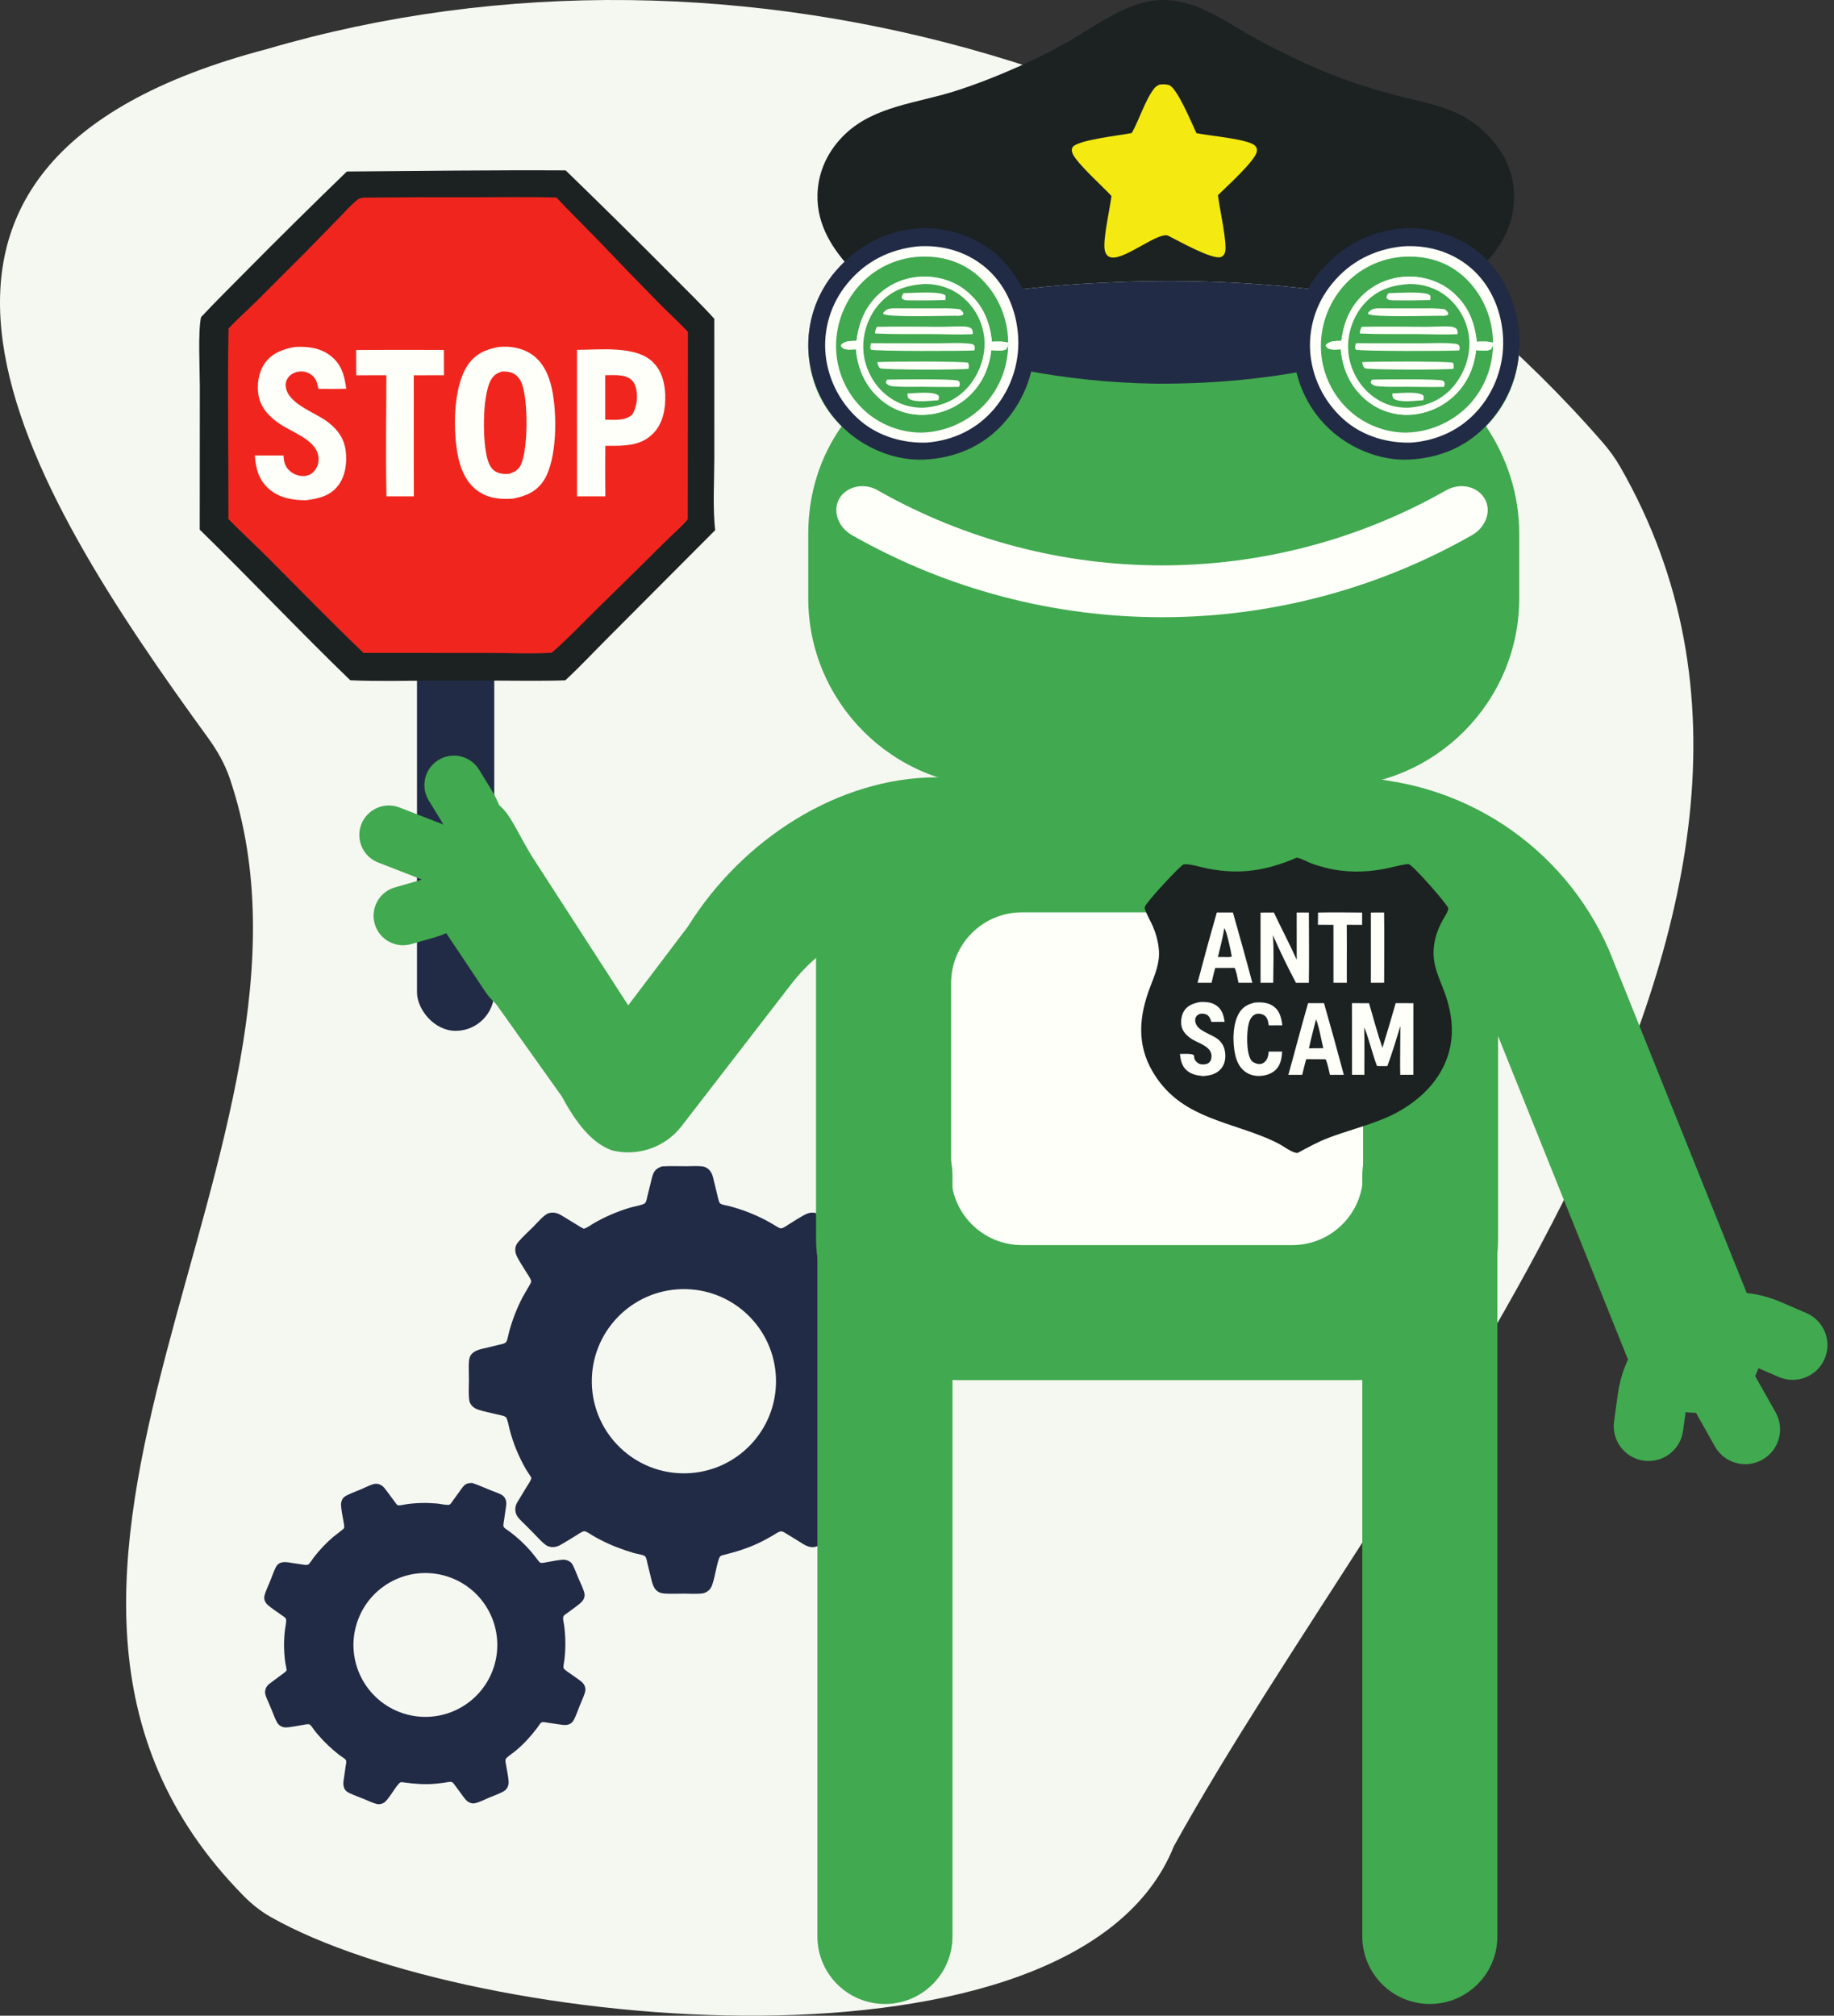
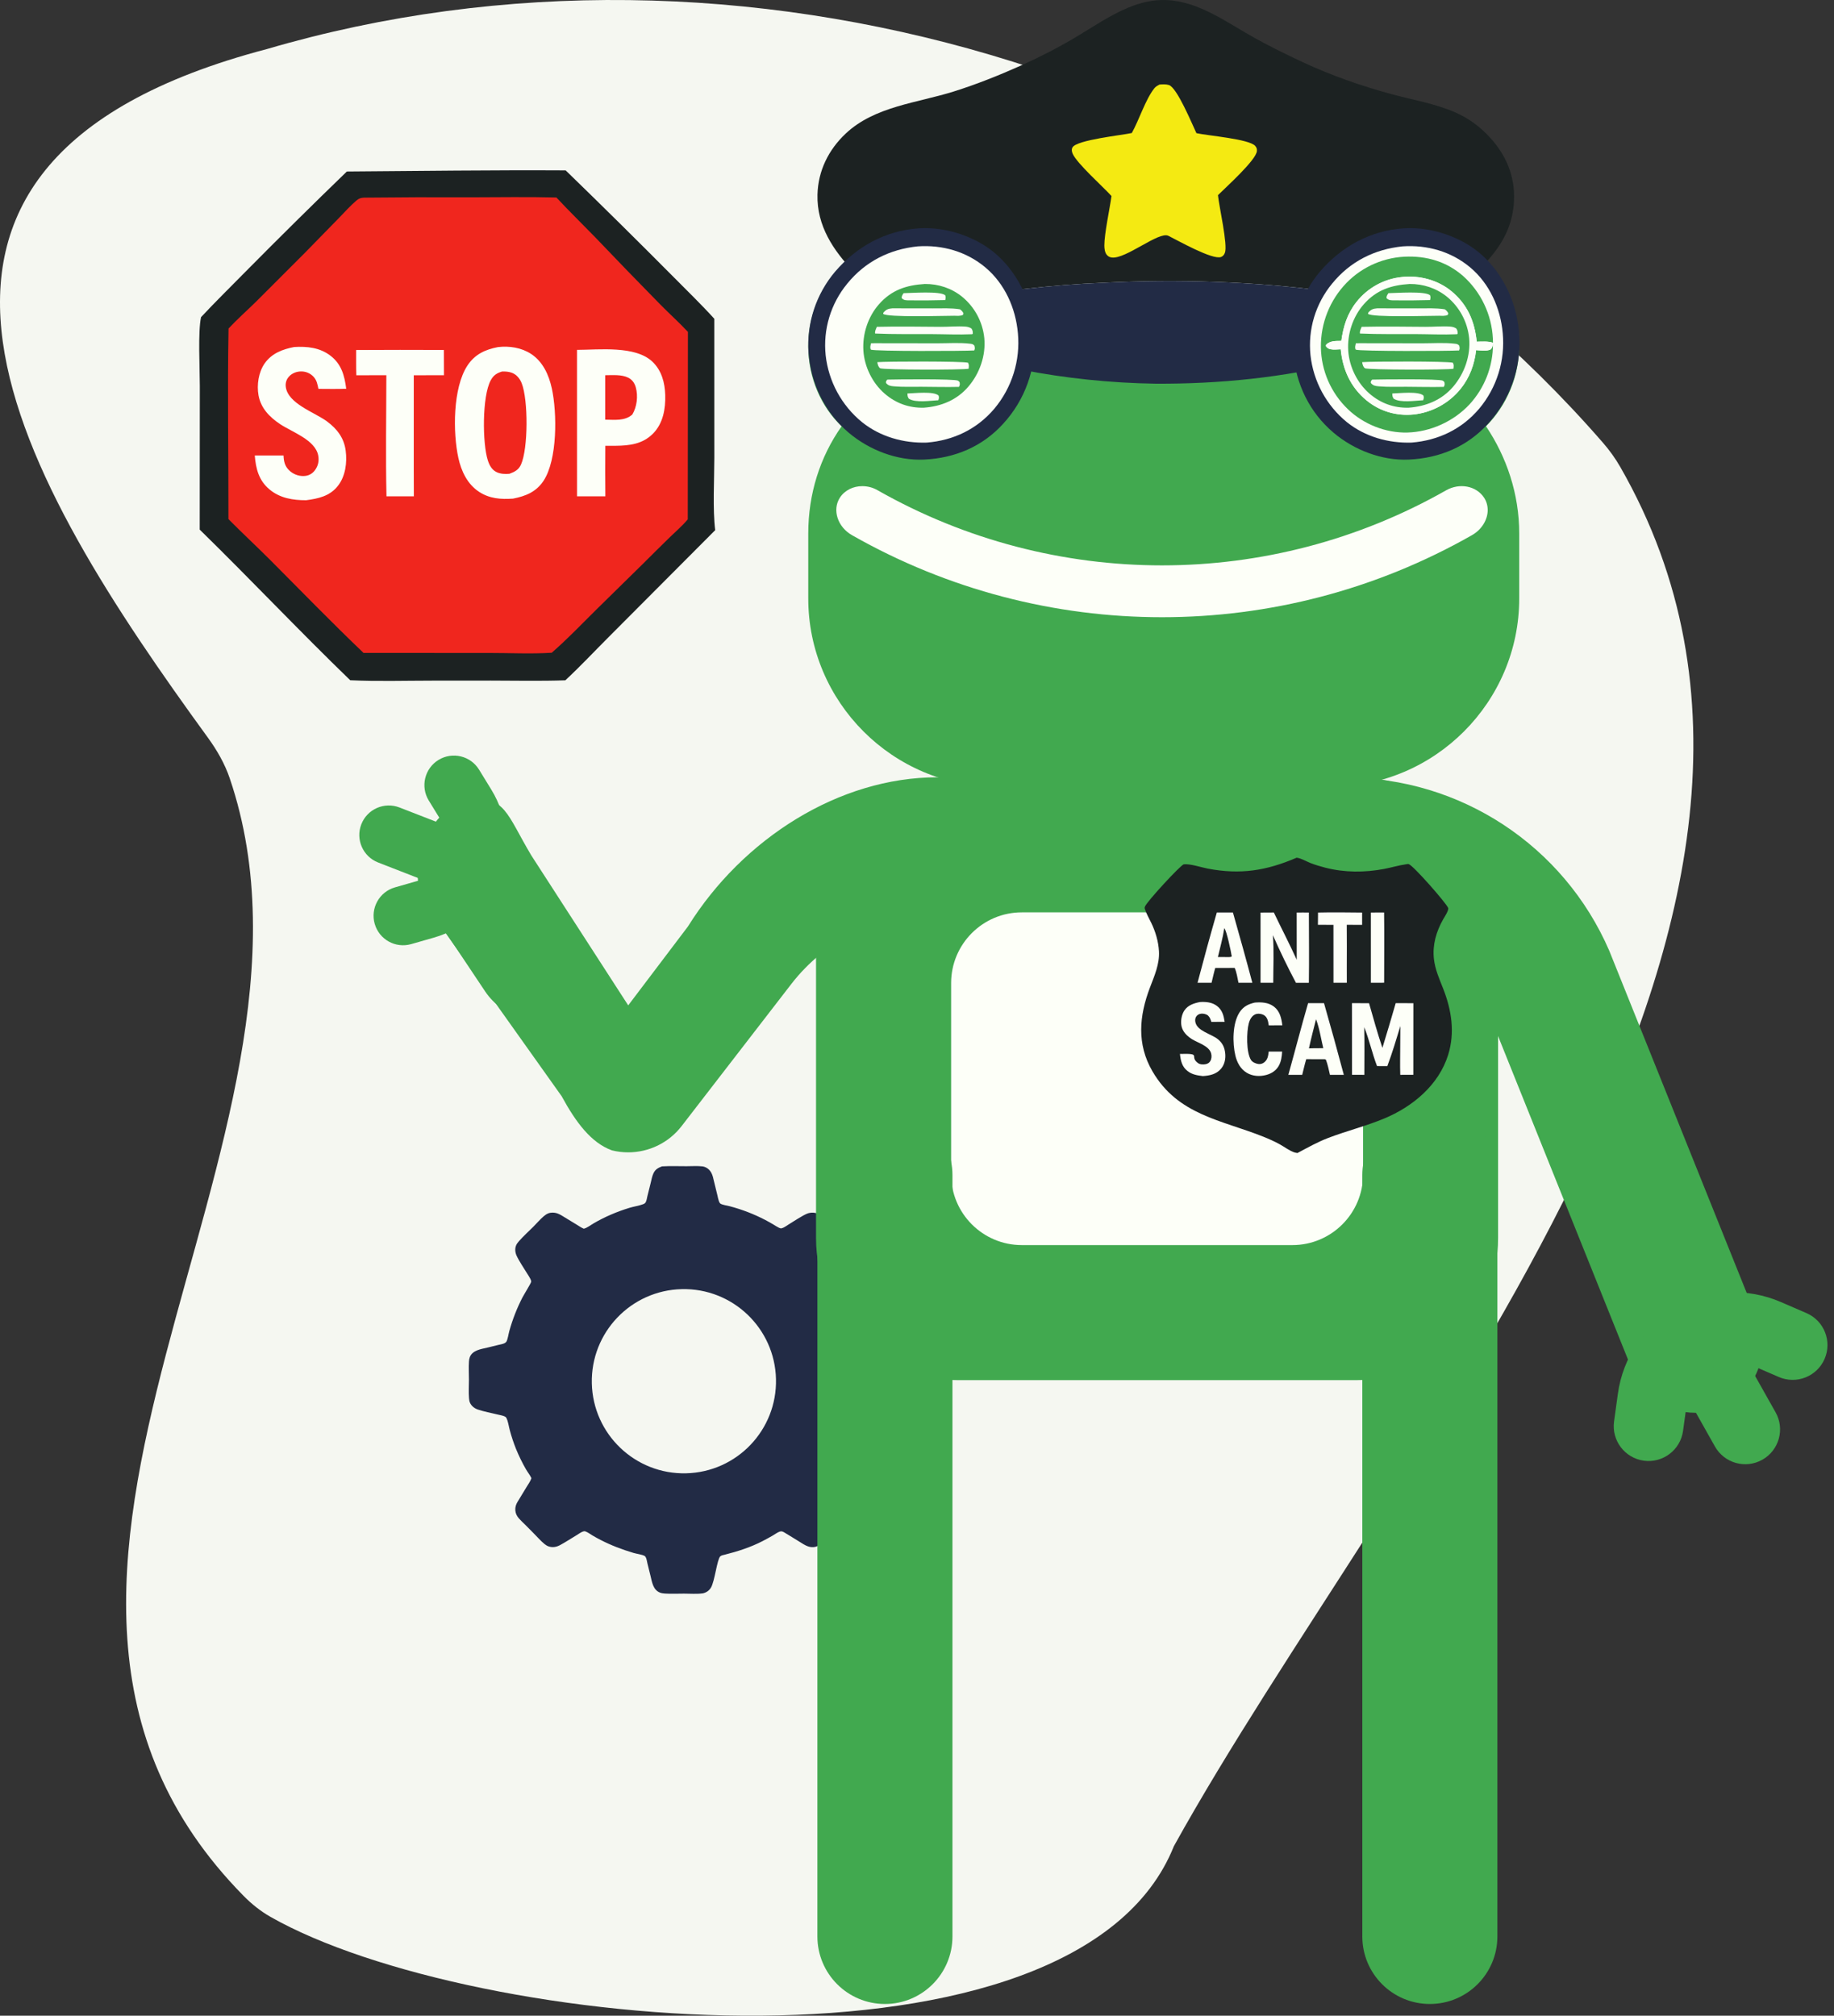
<svg xmlns="http://www.w3.org/2000/svg" width="313" height="344" viewBox="0 0 313 344" fill="none">
  <rect x="0" y="0" width="313" height="344" fill="#333333" stroke="none" />
  <g clip-path="url(#clip0_2323_4686)">
    <path d="M35.48 125.888C37.033 128.024 38.363 130.334 39.212 132.835C60.188 194.634 -11.587 269.561 41.574 323.551C42.937 324.936 44.481 326.174 46.17 327.134C80.495 346.649 183.741 356.598 200.341 315.067C237.228 248.467 320.448 156.219 276.507 79.662C275.675 78.213 274.674 76.83 273.578 75.569C218.61 12.314 126.043 -15.238 45.553 8.372C-29.849 28.156 4.128 82.763 35.48 125.888Z" fill="#F5F7F1" />
    <path d="M117.173 199.025C118.054 199.026 119.017 198.952 119.888 199.055C120.112 199.081 120.313 199.151 120.513 199.256C120.875 199.446 121.168 199.744 121.371 200.098C121.637 200.561 121.736 201.12 121.86 201.634C122.044 202.404 122.232 203.173 122.424 203.941C122.506 204.272 122.564 204.627 122.674 204.948C122.728 205.105 122.808 205.292 122.94 205.4C123.197 205.609 124.161 205.759 124.508 205.848C126.618 206.401 128.66 207.188 130.597 208.194C131.074 208.445 131.545 208.709 132.009 208.986C132.315 209.167 132.624 209.381 132.946 209.53C133.103 209.603 133.24 209.66 133.414 209.616C133.813 209.515 134.226 209.192 134.574 208.975C135.291 208.53 137.116 207.336 137.828 207.089C138.38 206.897 139.075 206.895 139.603 207.157C139.747 207.23 139.881 207.319 140.005 207.422C140.815 208.109 141.556 208.954 142.308 209.707C143.027 210.426 143.836 211.127 144.483 211.909C144.671 212.136 144.852 212.41 144.942 212.693C145.065 213.079 145.057 213.543 144.947 213.931C144.717 214.743 143.404 216.72 142.892 217.564C142.735 217.824 142.535 218.084 142.41 218.359C142.159 218.907 142.87 219.774 143.148 220.245C144.305 222.246 145.224 224.376 145.888 226.591C146.006 226.972 146.118 227.356 146.208 227.745C146.284 228.08 146.336 228.437 146.455 228.76C146.511 228.912 146.583 229.068 146.717 229.167C147.162 229.498 150.844 230.084 151.766 230.541C152.285 230.798 152.668 231.229 152.845 231.783C152.908 231.989 152.947 232.203 152.96 232.419C153.027 233.431 152.965 234.486 152.967 235.503C152.968 236.543 153.048 237.641 152.943 238.673C152.912 238.975 152.846 239.287 152.698 239.555C152.501 239.91 152.187 240.192 151.831 240.384C151.39 240.62 150.875 240.717 150.393 240.839C149.688 241.017 148.982 241.19 148.274 241.357C147.867 241.454 147.438 241.531 147.039 241.656C146.877 241.707 146.713 241.775 146.595 241.9C146.396 242.111 146.237 243.086 146.153 243.402C145.593 245.504 144.807 247.638 143.792 249.563C143.378 250.349 142.856 251.09 142.463 251.88C142.368 252.069 142.314 252.233 142.365 252.442C142.457 252.818 142.743 253.17 142.943 253.498C143.455 254.336 144.66 256.127 144.919 256.939C145.103 257.518 145.056 258.137 144.766 258.673C144.389 259.372 142.697 260.878 142.075 261.502C141.439 262.139 140.824 262.858 140.131 263.432C139.85 263.663 139.55 263.882 139.192 263.974C138.791 264.078 138.338 264.049 137.945 263.922C137.392 263.743 136.886 263.38 136.392 263.081C135.554 262.573 134.727 262.04 133.883 261.543C133.604 261.379 133.375 261.268 133.059 261.386C132.641 261.541 132.253 261.838 131.867 262.062C131.302 262.39 130.722 262.704 130.141 263.005C128.132 264.045 125.902 264.766 123.716 265.315C123.469 265.377 123.109 265.428 122.923 265.608C122.369 266.145 121.987 269.877 121.324 270.961C121.02 271.457 120.541 271.784 119.98 271.918C118.987 272.065 117.763 271.97 116.746 271.969C115.666 271.967 114.552 272.027 113.477 271.957C113.208 271.939 112.916 271.904 112.663 271.807C111.446 271.34 111.285 270.004 111.01 268.902L110.495 266.821C110.417 266.493 110.366 266.087 110.219 265.785C110.175 265.696 110.109 265.593 110.022 265.541C109.622 265.302 108.63 265.173 108.137 265.026C106.178 264.445 104.297 263.732 102.48 262.794C102.02 262.557 101.566 262.308 101.121 262.044C100.74 261.818 100.303 261.482 99.887 261.344C99.728 261.291 99.54 261.344 99.391 261.409C99.04 261.563 98.699 261.815 98.37 262.015C97.449 262.571 96.536 263.168 95.591 263.682C94.981 264.013 94.337 264.135 93.664 263.921C93.4 263.836 93.174 263.702 92.96 263.529C92.291 262.987 91.658 262.249 91.045 261.637C90.576 261.168 90.117 260.691 89.645 260.225C89.285 259.869 88.9 259.521 88.566 259.139C88.398 258.946 88.249 258.735 88.139 258.504C87.918 258.034 87.882 257.467 88.028 256.968C88.154 256.536 88.418 256.158 88.649 255.777C89.042 255.121 89.439 254.466 89.84 253.813C90.129 253.34 90.495 252.837 90.679 252.314C90.684 252.299 90.689 252.282 90.694 252.266C90.453 251.722 90.055 251.258 89.759 250.742C89.118 249.623 88.552 248.463 88.064 247.27C87.651 246.236 87.298 245.178 87.009 244.102C86.83 243.455 86.724 242.565 86.42 241.983C86.339 241.829 86.192 241.746 86.034 241.685C85.685 241.55 85.278 241.488 84.913 241.398C83.812 241.129 82.641 240.915 81.567 240.556C81 240.366 80.481 239.976 80.224 239.426C80.103 239.167 80.065 238.896 80.042 238.615C79.956 237.585 80.029 236.496 80.03 235.459C80.031 234.43 79.965 233.378 80.033 232.353C80.05 232.103 80.088 231.849 80.178 231.613C80.629 230.428 82.077 230.245 83.146 229.991C83.784 229.84 84.418 229.674 85.056 229.524C85.385 229.447 85.754 229.389 86.061 229.25C86.191 229.191 86.327 229.101 86.412 228.984C86.632 228.682 86.806 227.555 86.931 227.12C87.478 225.166 88.219 223.27 89.143 221.464C89.382 220.999 90.559 219.091 90.641 218.792C90.684 218.639 90.596 218.418 90.53 218.28C90.379 217.963 90.166 217.663 89.982 217.363C89.458 216.511 88.533 215.127 88.153 214.269C87.916 213.733 87.85 213.09 88.08 212.539C88.19 212.275 88.374 212.041 88.561 211.827C89.321 210.958 90.209 210.164 91.027 209.347C91.614 208.761 92.161 208.111 92.79 207.571C93.027 207.368 93.281 207.187 93.573 207.072C94.018 206.896 94.604 206.912 95.056 207.057C95.522 207.207 95.953 207.494 96.369 207.747L98.424 209.001C98.801 209.231 99.186 209.501 99.594 209.673C99.607 209.679 99.622 209.684 99.636 209.689C100.21 209.546 100.728 209.121 101.234 208.822C103.153 207.688 105.305 206.772 107.439 206.124C108.192 205.895 109.031 205.79 109.759 205.509C109.972 205.426 110.113 205.342 110.219 205.133C110.364 204.844 110.412 204.439 110.491 204.122L111.036 201.939C111.174 201.375 111.28 200.753 111.527 200.225C111.833 199.572 112.336 199.287 112.98 199.052C114.368 198.972 115.782 199.024 117.173 199.025ZM116.357 220.004C107.675 220.204 100.8 227.407 101.005 236.089C101.209 244.771 108.416 251.643 117.098 251.433C125.773 251.224 132.638 244.024 132.433 235.348C132.229 226.673 125.033 219.804 116.357 220.004Z" fill="#222B45" />
-     <path d="M83.666 254.298C84.304 254.556 85.022 254.785 85.623 255.114C85.778 255.199 85.903 255.308 86.017 255.443C86.223 255.687 86.349 255.988 86.392 256.304C86.449 256.717 86.357 257.15 86.297 257.559C86.204 258.17 86.115 258.781 86.029 259.394C85.992 259.657 85.93 259.932 85.915 260.197C85.908 260.326 85.912 260.484 85.976 260.6C86.1 260.826 86.754 261.217 86.979 261.383C88.345 262.402 89.593 263.57 90.701 264.865C90.973 265.186 91.236 265.515 91.491 265.851C91.659 266.072 91.822 266.317 92.011 266.52C92.103 266.618 92.185 266.7 92.324 266.719C92.643 266.762 93.036 266.648 93.351 266.594C94.001 266.481 95.671 266.152 96.259 266.181C96.714 266.204 97.218 266.405 97.524 266.749C97.606 266.844 97.678 266.948 97.737 267.059C98.122 267.794 98.411 268.622 98.736 269.387C99.046 270.118 99.425 270.862 99.666 271.618C99.735 271.838 99.786 272.089 99.768 272.32C99.745 272.635 99.603 272.968 99.41 273.217C99.006 273.738 97.477 274.784 96.859 275.246C96.669 275.387 96.448 275.518 96.277 275.68C95.935 276.003 96.195 276.839 96.259 277.261C96.511 279.049 96.553 280.86 96.385 282.657C96.359 282.968 96.328 283.278 96.279 283.587C96.237 283.851 96.169 284.125 96.161 284.393C96.156 284.519 96.164 284.654 96.231 284.765C96.458 285.135 98.95 286.636 99.484 287.236C99.784 287.575 99.936 287.999 99.902 288.453C99.888 288.62 99.854 288.786 99.8 288.945C99.552 289.697 99.198 290.444 98.901 291.181C98.598 291.934 98.335 292.751 97.957 293.468C97.846 293.677 97.706 293.884 97.521 294.034C97.275 294.234 96.965 294.347 96.651 294.381C96.262 294.423 95.862 294.343 95.477 294.29C94.915 294.213 94.353 294.131 93.792 294.046C93.469 293.996 93.134 293.926 92.809 293.9C92.677 293.89 92.539 293.89 92.416 293.947C92.21 294.041 91.81 294.701 91.657 294.905C90.636 296.262 89.443 297.577 88.144 298.673C87.615 299.121 87.02 299.505 86.504 299.961C86.381 300.07 86.294 300.174 86.27 300.339C86.227 300.638 86.33 300.977 86.379 301.274C86.504 302.03 86.852 303.679 86.801 304.343C86.765 304.816 86.551 305.249 86.185 305.553C85.707 305.949 84.04 306.544 83.408 306.814C82.761 307.089 82.105 307.429 81.436 307.641C81.165 307.726 80.883 307.798 80.597 307.76C80.277 307.717 79.958 307.563 79.711 307.356C79.363 307.065 79.102 306.655 78.832 306.293C78.374 305.68 77.932 305.052 77.466 304.445C77.312 304.245 77.179 304.097 76.916 304.09C76.567 304.08 76.199 304.181 75.854 304.231C75.349 304.303 74.837 304.361 74.329 304.408C72.571 304.573 70.745 304.443 69.001 304.201C68.805 304.173 68.529 304.104 68.342 304.181C67.784 304.407 66.416 306.996 65.618 307.587C65.253 307.857 64.811 307.953 64.366 307.886C63.604 307.703 62.745 307.275 62.01 306.977C61.228 306.66 60.404 306.377 59.646 306.012C59.456 305.92 59.256 305.809 59.101 305.665C58.356 304.971 58.631 303.956 58.754 303.078L58.99 301.421C59.029 301.161 59.111 300.852 59.093 300.59C59.088 300.513 59.07 300.419 59.023 300.356C58.803 300.065 58.123 299.682 57.809 299.431C56.561 298.438 55.408 297.371 54.368 296.161C54.103 295.855 53.848 295.541 53.602 295.219C53.392 294.944 53.175 294.573 52.914 294.351C52.814 294.267 52.663 294.25 52.536 294.253C52.237 294.262 51.916 294.345 51.619 294.392C50.79 294.526 49.955 294.691 49.121 294.786C48.582 294.848 48.079 294.748 47.655 294.396C47.489 294.258 47.364 294.094 47.261 293.906C46.935 293.317 46.693 292.598 46.428 291.975C46.226 291.499 46.033 291.02 45.828 290.545C45.671 290.181 45.494 289.816 45.365 289.442C45.3 289.254 45.253 289.057 45.242 288.858C45.219 288.453 45.359 288.031 45.611 287.713C45.828 287.438 46.131 287.241 46.409 287.033C46.886 286.673 47.364 286.314 47.845 285.959C48.193 285.701 48.605 285.445 48.891 285.12C48.9 285.111 48.908 285.1 48.917 285.09C48.902 284.625 48.748 284.172 48.685 283.712C48.549 282.715 48.479 281.71 48.475 280.704C48.479 279.834 48.533 278.964 48.639 278.101C48.699 277.58 48.881 276.905 48.831 276.395C48.818 276.259 48.736 276.157 48.639 276.066C48.426 275.866 48.15 275.703 47.912 275.531C47.194 275.014 46.41 274.515 45.737 273.941C45.383 273.638 45.12 273.203 45.095 272.73C45.083 272.507 45.135 272.3 45.2 272.09C45.44 271.319 45.812 270.552 46.116 269.801C46.418 269.057 46.678 268.276 47.027 267.554C47.112 267.378 47.215 267.205 47.349 267.061C48.023 266.335 49.124 266.627 49.972 266.756C50.478 266.833 50.986 266.898 51.492 266.977C51.752 267.017 52.035 267.083 52.299 267.072C52.41 267.068 52.535 267.041 52.63 266.982C52.878 266.828 53.334 266.063 53.553 265.785C54.52 264.53 55.611 263.376 56.809 262.339C57.117 262.072 58.528 261.034 58.675 260.842C58.751 260.744 58.751 260.558 58.744 260.439C58.728 260.165 58.662 259.886 58.616 259.615C58.486 258.845 58.222 257.572 58.198 256.84C58.183 256.383 58.324 255.898 58.651 255.566C58.808 255.408 59.01 255.292 59.208 255.191C60.012 254.784 60.888 254.47 61.719 254.118C62.315 253.865 62.902 253.554 63.515 253.348C63.745 253.27 63.983 253.214 64.228 253.216C64.601 253.219 65.021 253.403 65.306 253.64C65.599 253.885 65.828 254.219 66.054 254.523L67.175 256.033C67.381 256.31 67.58 256.618 67.825 256.861C67.833 256.869 67.842 256.877 67.851 256.885C68.308 256.949 68.808 256.794 69.261 256.726C70.982 256.466 72.808 256.432 74.543 256.588C75.155 256.643 75.793 256.812 76.402 256.822C76.581 256.824 76.708 256.805 76.845 256.685C77.035 256.519 77.188 256.239 77.338 256.033L78.371 254.612C78.636 254.244 78.895 253.824 79.228 253.514C79.641 253.131 80.088 253.072 80.623 253.091C81.651 253.439 82.66 253.89 83.666 254.298ZM76.936 269.247C70.593 266.85 63.507 270.052 61.114 276.397C58.721 282.742 61.928 289.825 68.274 292.214C74.615 294.602 81.692 291.4 84.083 285.06C86.474 278.72 83.275 271.642 76.936 269.247Z" fill="#222B45" />
    <path d="M151.282 53.315C151.235 52.791 151.22 52.223 151.009 51.734C150.26 49.998 147.152 47.874 145.762 46.435C142.221 42.77 139.387 38.529 139.515 33.234C139.614 29.159 141.391 25.557 144.347 22.781C149.297 18.134 156.584 17.567 162.806 15.604C166.685 14.381 170.52 12.851 174.232 11.189C177.311 9.81 180.443 8.21 183.347 6.492C186.367 4.704 189.275 2.673 192.527 1.314C194.629 0.436 196.76 -0.076 199.049 0.009C204.659 0.218 209.528 3.947 214.284 6.568C216.886 8.002 219.581 9.326 222.273 10.584C227.135 12.855 232.348 14.678 237.527 16.079C241.132 17.054 244.908 17.673 248.346 19.174C250.622 20.168 252.543 21.58 254.227 23.402C257.046 26.453 258.564 30.04 258.388 34.229C258.081 41.502 252.977 45.559 248.074 50.099C247.279 50.835 246.561 51.465 246.531 52.615C246.529 52.666 246.529 52.716 246.529 52.767C246.36 52.964 246.404 52.999 246.123 53.019C244.663 53.127 241.646 52.191 240.028 51.897C235.486 51.054 230.927 50.311 226.353 49.667C213.897 48.035 200.962 47.614 188.413 48.25C179.288 48.63 170.202 49.681 161.231 51.396C159.875 51.653 151.891 53.494 151.282 53.315Z" fill="#1C2222" />
    <path d="M197.897 14.429C198.412 14.392 198.99 14.355 199.49 14.511C200.891 14.95 203.445 21.174 204.186 22.723C206.046 23.152 213.224 23.712 214.229 24.912C214.473 25.204 214.532 25.393 214.508 25.774C214.416 27.302 209.098 32.066 207.866 33.304C208.036 35.193 209.58 41.82 209.043 43.153C208.912 43.48 208.732 43.727 208.391 43.856C206.949 44.406 201.057 41.066 199.382 40.233C197.751 39.469 192.179 44.215 189.766 43.95C189.385 43.908 189.093 43.756 188.859 43.45C188.545 43.042 188.477 42.395 188.475 41.9C188.465 39.914 189.393 35.612 189.696 33.456C188.189 31.808 183.778 27.88 183.061 26.22C182.914 25.878 182.84 25.474 183.047 25.138C183.835 23.865 191.463 23.081 193.16 22.7C194.417 20.452 195.488 16.975 197.005 15.065C197.237 14.772 197.569 14.598 197.897 14.429Z" fill="#F4EA12" />
    <path d="M151.283 53.316C151.892 53.495 159.876 51.654 161.232 51.397C170.203 49.682 179.289 48.631 188.415 48.251C200.963 47.614 213.899 48.036 226.354 49.668C230.928 50.312 235.487 51.055 240.029 51.898C241.647 52.192 244.664 53.128 246.125 53.02C246.405 53 246.361 52.965 246.53 52.767C246.56 53.818 246.573 54.869 246.57 55.919C242.078 55.635 237.504 56.322 233.62 58.736C232.329 59.537 231.338 60.593 229.823 60.976C219.255 63.645 208.146 64.761 197.267 64.692C189.594 64.576 181.947 63.781 174.414 62.316C172.323 61.926 170.08 61.581 168.038 60.996C166.748 60.626 165.739 59.531 164.62 58.825C160.568 56.267 155.955 55.468 151.232 55.88C151.343 55.055 151.28 54.153 151.283 53.316Z" fill="#222B45" />
    <path d="M253.612 72.754C257.128 77.983 259.278 84.29 259.278 91.058V102.126C259.278 119.826 244.837 134.266 227.144 134.266H170.076C152.383 134.266 137.942 119.826 137.942 102.126V91.058C137.942 84.29 139.943 77.983 143.632 72.754C140.092 69.382 137.942 64.446 137.942 59.068C137.942 48.293 146.543 39.686 157.318 39.686C168.093 39.686 176.7 48.293 176.7 58.918H220.837C220.837 48.293 229.438 39.542 240.069 39.542C250.701 39.542 259.278 48.293 259.278 58.918C259.278 64.297 257.128 69.208 253.612 72.754Z" fill="#41A94F" />
    <path d="M253.899 87.047C253.899 88.658 252.916 90.371 251.186 91.347C218.411 109.998 178.209 109.998 145.435 91.347C142.919 89.934 142.015 86.999 143.332 84.944C144.165 83.65 145.632 82.968 147.148 82.968C148.052 82.968 148.956 83.183 149.789 83.674C179.874 100.757 216.752 100.757 246.807 83.674C249.083 82.381 251.94 82.89 253.288 84.944C253.701 85.579 253.899 86.316 253.899 87.047Z" fill="#FDFFF8" />
    <path d="M151.204 54.101C151.813 54.28 159.797 52.439 161.153 52.182C170.125 50.468 179.21 49.416 188.336 49.036C200.885 48.4 213.82 48.822 226.276 50.453C230.849 51.097 235.408 51.84 239.95 52.683C241.568 52.977 244.586 53.913 246.046 53.805C246.326 53.785 246.282 53.75 246.451 53.553C246.481 54.603 246.494 55.654 246.492 56.705C241.999 56.42 237.425 57.108 233.541 59.521C232.251 60.322 231.259 61.379 229.744 61.761C219.177 64.43 208.067 65.546 197.188 65.477C189.515 65.361 181.868 64.566 174.335 63.101C172.244 62.711 170.001 62.366 167.959 61.781C166.67 61.411 165.661 60.316 164.542 59.61C160.489 57.052 155.876 56.254 151.153 56.665C151.264 55.84 151.201 54.938 151.204 54.101Z" fill="#222B45" />
    <path d="M231.436 132.657H163.504C150.12 132.657 139.269 143.507 139.269 156.892V211.302C139.269 224.687 150.12 235.537 163.504 235.537H231.436C244.82 235.537 255.67 224.687 255.67 211.302V156.892C255.67 143.507 244.82 132.657 231.436 132.657Z" fill="#41A94F" />
    <path d="M232.629 167.768V200.422C232.629 207.08 227.222 212.487 220.564 212.487H174.389C167.731 212.487 162.324 207.08 162.324 200.422V167.768C162.324 161.11 167.731 155.703 174.389 155.703H220.564C227.222 155.703 232.629 161.11 232.629 167.768Z" fill="#FDFFF8" />
    <path d="M151.026 341.999C144.66 341.999 139.5 336.839 139.5 330.474V200.541C139.5 194.176 144.66 189.016 151.026 189.016C157.391 189.016 162.551 194.176 162.551 200.541V330.474C162.551 336.839 157.391 341.999 151.026 341.999Z" fill="#41A94F" />
    <path d="M244.025 341.999C237.66 341.999 232.5 336.839 232.5 330.474V200.541C232.5 194.176 237.66 189.016 244.025 189.016C250.39 189.016 255.551 194.176 255.551 200.541V330.474C255.551 336.839 250.39 341.999 244.025 341.999Z" fill="#41A94F" />
    <path d="M289.279 241.11C290.809 241.11 292.359 240.806 293.847 240.161C299.688 237.636 302.376 230.852 299.851 225.005L274.645 162.25C266.881 144.302 249.226 132.698 229.67 132.698C223.305 132.698 218.144 137.858 218.144 144.224C218.144 150.589 223.305 155.749 229.67 155.749C240.027 155.749 249.378 161.894 253.491 171.397L278.696 234.152C280.577 238.506 284.826 241.104 289.279 241.104V241.11Z" fill="#41A94F" />
    <path d="M287.307 225.205C290.165 223.596 293.788 224.609 295.398 227.467L303.031 241.026C304.641 243.884 303.627 247.507 300.769 249.117C297.911 250.726 294.288 249.713 292.678 246.855L285.045 233.296C283.435 230.438 284.448 226.815 287.307 225.205Z" fill="#41A94F" />
    <path d="M286.145 223.143C291.655 220.041 298.146 219.7 303.95 222.212L308.304 224.095C311.315 225.398 312.699 228.896 311.396 231.907C310.093 234.918 306.595 236.302 303.583 234.999L299.229 233.116C296.864 232.093 294.218 232.229 291.972 233.495C289.725 234.761 288.235 236.95 287.883 239.504L287.235 244.205C286.788 247.455 283.789 249.727 280.539 249.279C277.289 248.832 275.017 245.832 275.465 242.582L276.112 237.881C276.975 231.617 280.63 226.244 286.142 223.142L286.145 223.143Z" fill="#41A94F" />
    <path d="M107.209 196.66C110.73 196.66 114.119 195.047 116.33 192.176L135.027 167.957C140.952 160.282 150.277 155.703 159.974 155.703H165.664C172.029 155.703 177.189 150.543 177.189 144.178C177.189 137.813 172.029 132.652 165.664 132.652H159.974C143.189 132.652 126.749 143.13 117.412 158.107L107.214 171.576L90.685 146C86.503 139.016 86.15 135.512 79.879 136.591C73.603 137.665 68.782 147.983 72.685 154.5L95.857 187.084C98.294 191.563 100.901 195.039 104.433 196.32C105.355 196.55 106.287 196.66 107.214 196.66H107.209Z" fill="#41A94F" />
    <path d="M221.291 146.374C222.089 146.476 222.904 146.994 223.654 147.286C224.468 147.602 225.333 147.863 226.179 148.079C229.485 148.923 232.9 148.92 236.244 148.289C237.459 148.059 238.665 147.685 239.886 147.511C240.033 147.49 240.3 147.422 240.434 147.474C241.281 147.797 246.732 154.017 247.145 154.934C247.32 155.322 246.489 156.547 246.294 156.892C245.123 158.969 244.462 161.21 244.715 163.608C244.907 165.423 245.636 167.039 246.298 168.72C247.735 172.377 248.337 176.223 247.144 180.036C245.532 185.196 241.079 188.873 236.223 190.892C233.128 192.178 229.856 192.992 226.724 194.183C224.856 194.893 223.182 195.847 221.425 196.776C221.394 196.771 221.363 196.765 221.332 196.76C221.212 196.741 221.097 196.722 220.98 196.689C220.127 196.443 219.168 195.698 218.374 195.266C217.5 194.79 216.574 194.375 215.65 194.005C208.464 191.125 201.031 190.312 196.675 182.817C193.978 178.178 194.413 173.375 196.258 168.529C197.013 166.547 197.914 164.529 197.795 162.358C197.704 160.684 197.211 159.01 196.483 157.505C196.102 156.718 195.648 155.938 195.376 155.106C195.327 154.957 195.343 154.892 195.395 154.738C195.675 153.904 201.559 147.545 202.039 147.501C203.181 147.394 204.98 148.022 206.165 148.245C211.706 149.291 216.112 148.603 221.291 146.374Z" fill="#1C2222" />
    <path d="M233.959 155.737C234.71 155.711 235.466 155.728 236.217 155.728C236.28 159.718 236.223 163.72 236.224 167.711C235.472 167.733 234.714 167.717 233.961 167.719L233.959 155.737Z" fill="#FDFFF8" />
    <path d="M224.943 155.735C227.446 155.671 229.963 155.716 232.466 155.737L232.465 157.838L229.844 157.827C229.879 160.269 229.849 162.714 229.85 165.157L229.856 167.72L227.576 167.717L227.572 157.835L224.923 157.827L224.943 155.735Z" fill="#FDFFF8" />
    <path d="M214.146 171.1C215.272 171.005 216.464 171.067 217.402 171.777C218.438 172.562 218.694 173.763 218.849 174.976L216.531 174.989C216.481 174.595 216.407 174.172 216.231 173.812C216.057 173.452 215.768 173.219 215.39 173.098C214.97 172.963 214.51 172.948 214.116 173.165C213.58 173.457 213.269 174.075 213.122 174.643C212.741 176.113 212.666 179.584 213.501 180.896C213.744 181.277 214.302 181.515 214.735 181.58C215.096 181.635 215.448 181.541 215.737 181.319C216.358 180.839 216.442 180.181 216.523 179.458L218.816 179.464C218.76 180.32 218.659 181.169 218.22 181.927C217.753 182.732 216.99 183.214 216.104 183.453C215.002 183.752 213.758 183.678 212.769 183.075C211.7 182.426 211.126 181.34 210.839 180.157C210.327 178.044 210.32 174.659 211.541 172.771C212.188 171.772 213.029 171.363 214.146 171.1Z" fill="#FDFFF8" />
    <path d="M204.795 171.008C205.807 170.944 206.859 171.04 207.692 171.673C208.605 172.367 208.839 173.315 209.004 174.384L206.734 174.396C206.609 174.001 206.495 173.619 206.183 173.328C205.917 173.08 205.412 172.966 205.059 172.988C204.733 173.008 204.409 173.15 204.203 173.41C203.99 173.678 203.942 174.03 203.994 174.361C204.244 175.956 206.714 176.431 207.85 177.351C208.663 178.009 209.021 178.807 209.108 179.843C209.185 180.76 208.986 181.692 208.376 182.403C207.571 183.34 206.456 183.565 205.288 183.642C204.337 183.53 203.454 183.395 202.672 182.784C201.709 182.032 201.501 181.007 201.375 179.864C205.237 179.761 202.88 180.248 204.44 181.414C204.807 181.689 205.366 181.7 205.802 181.607C206.117 181.539 206.379 181.372 206.548 181.091C206.783 180.699 206.816 180.214 206.699 179.777C206.357 178.498 204.487 177.999 203.465 177.366C202.634 176.851 201.858 176.122 201.645 175.132C201.461 174.277 201.648 173.146 202.148 172.422C202.767 171.526 203.777 171.202 204.795 171.008Z" fill="#FDFFF8" />
    <path d="M207.67 155.726L210.417 155.727C211.551 159.712 212.67 163.712 213.729 167.718L211.364 167.719C211.188 166.901 211.06 165.941 210.718 165.183L207.401 165.19C207.158 166.02 206.978 166.878 206.772 167.718L204.379 167.716C205.428 163.706 206.525 159.709 207.67 155.726Z" fill="#FDFFF8" />
    <path d="M208.944 158.394C209.337 158.798 210.116 162.482 210.218 163.222C210.026 163.377 209.626 163.327 209.373 163.333L207.852 163.326C208.231 161.696 208.703 160.048 208.944 158.394Z" fill="#1C2222" />
    <path d="M223.246 171.202L225.961 171.195C227.128 175.264 228.256 179.343 229.344 183.433L226.977 183.437C226.782 182.581 226.599 181.667 226.286 180.848L226.09 180.764L222.933 180.758C222.662 181.633 222.467 182.546 222.241 183.433L219.875 183.432C221.016 179.359 222.066 175.266 223.246 171.202Z" fill="#FDFFF8" />
    <path d="M224.6 173.938C225.188 175.47 225.449 177.288 225.838 178.889L224.363 178.891L223.392 178.918C223.743 177.251 224.191 175.592 224.6 173.938Z" fill="#1C2222" />
    <path d="M221.299 155.735C221.992 155.717 222.687 155.731 223.38 155.734C223.385 159.728 223.439 163.729 223.376 167.722L221.173 167.724C219.762 165.063 218.449 162.352 217.237 159.595C217.447 162.26 217.298 165.038 217.297 167.715L215.13 167.716L215.131 155.739L217.399 155.726C218.684 158.424 220.075 161.075 221.305 163.797L221.299 155.735Z" fill="#FDFFF8" />
    <path d="M230.732 171.2L233.647 171.205C234.379 173.753 235.081 176.317 235.929 178.828C236.709 176.292 237.466 173.748 238.199 171.198L241.213 171.205L241.205 183.426L238.976 183.431C238.922 181.737 238.969 180.029 238.972 178.334L238.994 175.097C238.3 177.383 237.607 179.705 236.768 181.942L235.01 181.935C234.178 179.766 233.695 177.455 232.823 175.298C232.894 178.005 232.846 180.723 232.846 183.431L230.739 183.427L230.732 171.2Z" fill="#FDFFF8" />
-     <rect x="71.166" y="103.393" width="13.187" height="72.531" rx="6.594" fill="#222B45" />
    <path d="M59.197 29.269C71.642 29.178 84.097 29.009 96.542 29.079C102.758 35.111 108.919 41.2 115.023 47.345C117.322 49.676 119.71 51.972 121.905 54.4L121.911 78.091C121.908 81.786 121.615 86.921 122.06 90.476L103.933 108.664C101.457 111.138 99.044 113.721 96.481 116.102C92.248 116.248 87.987 116.151 83.751 116.148L73.812 116.156C69.147 116.158 64.431 116.303 59.772 116.091C51.065 107.673 42.746 98.851 34.085 90.383L34.102 65.9C34.101 62.895 33.768 56.606 34.312 54.121C36.772 51.486 39.355 48.957 41.882 46.387C47.59 40.617 53.362 34.911 59.197 29.269Z" fill="#1C2222" />
    <path d="M62.097 33.729C68.116 33.662 74.135 33.644 80.154 33.674C85.088 33.67 90.03 33.577 94.961 33.705C97.106 36.009 99.353 38.201 101.546 40.457C105.221 44.313 108.927 48.14 112.662 51.938C114.219 53.529 115.891 55.01 117.405 56.64L117.379 88.632C116.47 89.724 115.356 90.674 114.336 91.665C112.748 93.216 111.17 94.776 109.601 96.346L101.703 104.102C99.227 106.565 96.793 109.1 94.16 111.396C90.616 111.621 86.981 111.43 83.424 111.434L62.048 111.43C56.663 106.291 51.462 100.931 46.209 95.658C43.831 93.272 41.351 90.987 38.986 88.588C39.009 77.753 38.804 66.893 39.005 56.062C40.5 54.457 42.178 52.983 43.741 51.441L52.109 43.07L57.921 37.122C58.869 36.153 59.804 35.085 60.841 34.214C61.259 33.862 61.555 33.767 62.097 33.729Z" fill="#F0261E" />
    <path d="M60.784 59.731C65.775 59.703 70.767 59.7 75.758 59.724L75.772 64.037L70.617 64.042L70.614 79.757L70.629 84.7L65.959 84.706C65.802 77.826 65.931 70.917 65.936 64.034L60.813 64.044C60.767 62.609 60.788 61.167 60.784 59.731Z" fill="#FDFFF8" />
    <path d="M50.201 59.222C52.403 59.088 54.574 59.308 56.394 60.7C58.289 62.149 58.795 64.106 59.089 66.345C57.509 66.405 55.923 66.371 54.343 66.365C54.182 65.577 54.064 64.885 53.495 64.279C53.225 63.995 52.9 63.769 52.539 63.616C52.179 63.462 51.79 63.385 51.399 63.389C50.61 63.39 49.809 63.701 49.284 64.302C48.87 64.776 48.692 65.385 48.77 66.008C49.132 68.906 53.713 70.362 55.815 71.926C57.528 73.201 58.704 74.72 58.995 76.898C59.267 78.941 58.957 81.297 57.648 82.942C56.264 84.682 54.318 85.096 52.235 85.371C49.987 85.374 47.787 85.02 46 83.532C44.165 82.005 43.666 79.997 43.48 77.731L48.389 77.734C48.393 77.835 48.399 77.936 48.406 78.038C48.482 79.06 48.762 79.8 49.572 80.466C50.281 81.048 51.272 81.346 52.183 81.208C52.836 81.109 53.373 80.761 53.761 80.232C54.306 79.488 54.482 78.634 54.308 77.734C53.792 75.051 49.864 73.755 47.798 72.378C46.014 71.188 44.517 69.663 44.12 67.467C43.8 65.688 44.12 63.515 45.172 62.014C46.381 60.289 48.229 59.607 50.201 59.222Z" fill="#FDFFF8" />
    <path d="M98.475 59.708C102.286 59.698 108.418 58.952 111.346 61.728C112.917 63.219 113.467 65.304 113.532 67.4C113.604 69.754 113.171 72.257 111.448 73.996C109.671 75.791 107.444 76.05 105.066 76.078L103.308 76.083C103.282 78.955 103.284 81.827 103.313 84.699L98.479 84.706L98.475 59.708Z" fill="#FDFFF8" />
    <path d="M103.293 64.035C104.528 64.031 106.084 63.885 107.218 64.454C107.899 64.796 108.307 65.38 108.507 66.105C108.921 67.604 108.704 69.429 107.911 70.747C106.607 71.882 104.91 71.63 103.292 71.619L103.293 64.035Z" fill="#F0261E" />
    <path d="M84.985 59.234C86.93 59.009 88.989 59.32 90.647 60.408C92.667 61.735 93.675 63.996 94.175 66.279C95.093 70.465 95.144 78.446 92.761 82.058C91.506 83.959 89.689 84.676 87.554 85.096C85.497 85.245 83.536 85.102 81.756 83.931C79.764 82.621 78.723 80.414 78.228 78.154C77.282 73.838 77.266 66.194 79.774 62.387C81.05 60.45 82.793 59.665 84.985 59.234Z" fill="#FDFFF8" />
    <path d="M85.688 63.401C86.261 63.388 86.833 63.418 87.375 63.626C88.17 63.931 88.725 64.622 89.033 65.395C90.16 68.232 90.154 76.564 88.908 79.3C88.501 80.193 87.834 80.525 86.95 80.855C86.232 80.92 85.463 80.897 84.796 80.594C83.958 80.213 83.531 79.421 83.26 78.581C82.308 75.635 82.282 67.616 83.741 64.922C84.221 64.037 84.745 63.696 85.688 63.401Z" fill="#F0261E" />
    <path d="M156.743 38.971C156.818 38.965 156.893 38.96 156.968 38.956C161.573 38.693 166.761 40.443 170.19 43.539C174.081 47.054 176.293 52.206 176.547 57.4C176.701 60.121 176.306 62.845 175.386 65.411C174.466 67.976 173.04 70.331 171.192 72.334C167.653 76.222 162.973 78.178 157.763 78.429C157.746 78.43 157.729 78.433 157.712 78.433C153.102 78.647 148.323 76.796 144.83 73.832C140.764 70.383 138.401 65.543 137.991 60.245C137.633 55.19 139.268 50.195 142.546 46.33C146.238 42.047 151.089 39.383 156.743 38.971Z" fill="#222B45" />
    <path d="M156.628 42.046C160.81 41.759 164.931 42.914 168.176 45.644C171.493 48.434 173.343 52.596 173.72 56.865C173.934 59.17 173.689 61.493 173.001 63.702C172.312 65.912 171.193 67.963 169.709 69.737C166.735 73.249 162.723 75.163 158.167 75.532C154.208 75.658 150.217 74.537 147.105 72.035C143.627 69.189 141.403 65.093 140.911 60.626C140.683 58.446 140.891 56.242 141.525 54.144C142.158 52.046 143.203 50.094 144.598 48.404C147.663 44.635 151.82 42.537 156.628 42.046Z" fill="#FDFFF8" />
-     <path d="M172.053 58.713C172.062 62.533 170.628 66.216 168.037 69.024C165.348 71.909 161.392 73.714 157.441 73.816C153.759 73.911 149.95 72.4 147.304 69.842C145.87 68.473 144.722 66.833 143.929 65.015C143.136 63.198 142.713 61.241 142.685 59.259C142.637 55.162 144.21 51.212 147.062 48.271C148.441 46.859 150.087 45.736 151.904 44.966C153.721 44.197 155.673 43.796 157.647 43.789C161.381 43.75 164.819 44.974 167.504 47.615C168.94 49.039 170.082 50.734 170.863 52.6C171.644 54.467 172.049 56.469 172.055 58.492C171.209 58.204 170.168 58.297 169.28 58.309C168.93 54.847 167.702 51.952 164.958 49.693C162.646 47.789 159.528 46.957 156.566 47.27C155.044 47.417 153.568 47.871 152.226 48.603C150.884 49.336 149.705 50.333 148.758 51.533C147.188 53.518 146.512 55.699 146.172 58.174C145.205 58.204 144.4 58.114 143.61 58.771L143.518 59.047C143.734 59.361 143.928 59.514 144.316 59.597C144.859 59.714 145.519 59.628 146.072 59.607C146.396 63.042 147.742 66.065 150.439 68.302C152.706 70.183 155.554 71.027 158.484 70.739C161.633 70.401 164.521 68.831 166.519 66.373C168.064 64.461 168.905 62.184 169.172 59.756C169.974 59.8 170.905 59.976 171.649 59.64C171.94 59.346 171.979 59.112 172.053 58.713Z" fill="#41A94F" />
    <path d="M146.173 58.175C146.514 55.7 147.19 53.519 148.76 51.534C149.706 50.334 150.886 49.337 152.228 48.605C153.57 47.872 155.046 47.419 156.567 47.271C159.53 46.958 162.648 47.791 164.959 49.694C167.704 51.953 168.931 54.848 169.281 58.31C170.169 58.299 171.21 58.205 172.057 58.493L172.054 58.714C171.981 59.114 171.942 59.347 171.65 59.641C170.907 59.977 169.976 59.801 169.174 59.757C168.907 62.185 168.066 64.462 166.52 66.374C164.523 68.832 161.635 70.402 158.485 70.74C155.556 71.028 152.708 70.184 150.44 68.303C147.744 66.066 146.398 63.043 146.074 59.608C145.52 59.629 144.861 59.715 144.317 59.598C143.93 59.514 143.736 59.362 143.52 59.048L143.612 58.772C144.402 58.116 145.207 58.205 146.173 58.175Z" fill="#FDFFF8" />
    <path d="M157.841 48.463C160.155 48.447 162.387 49.175 164.19 50.635C165.257 51.506 166.142 52.58 166.793 53.794C167.445 55.008 167.85 56.339 167.986 57.71C168.265 60.675 167.197 63.72 165.273 65.974C163.315 68.268 160.639 69.358 157.679 69.575C155.173 69.649 152.887 68.828 150.987 67.184C148.902 65.381 147.534 62.615 147.352 59.867C147.164 57.023 148.131 54.05 150.021 51.911C152.172 49.477 154.695 48.66 157.841 48.463Z" fill="#41A94F" />
    <path d="M154.87 67.15C156.085 67.118 159.355 66.726 160.186 67.507C160.282 67.875 160.257 67.939 160.139 68.305C158.825 68.367 156.226 68.791 155.099 68.033C154.885 67.678 154.883 67.57 154.87 67.15Z" fill="#FDFFF8" />
    <path d="M154.205 50.033C155.522 50.015 160.436 49.634 161.319 50.388C161.422 50.748 161.402 50.842 161.317 51.212C159.269 51.269 157.221 51.285 155.173 51.259C154.623 51.247 154.274 51.28 153.878 50.867C153.887 50.483 154.007 50.357 154.205 50.033Z" fill="#FDFFF8" />
    <path d="M151.434 64.785C152.905 64.742 162.947 64.631 163.501 64.968C163.602 65.029 163.676 65.129 163.763 65.209C163.831 65.618 163.842 65.659 163.658 66.026C161.53 66.077 159.388 66.02 157.259 66.008C155.704 65.999 154.104 66.07 152.557 65.93C151.954 65.876 151.601 65.826 151.202 65.351C151.203 65.026 151.221 65.035 151.434 64.785Z" fill="#FDFFF8" />
    <path d="M152.296 52.619L159.223 52.63C160.74 52.633 162.322 52.544 163.823 52.783C164.121 52.987 164.266 53.154 164.434 53.475L164.347 53.738C163.892 53.961 163.368 53.895 162.872 53.889C161.238 53.88 151.416 54.206 150.728 53.563L150.766 53.352C151.243 52.806 151.597 52.668 152.296 52.619Z" fill="#FDFFF8" />
    <path d="M149.724 61.805C151.287 61.665 164.297 61.628 165.209 61.903C165.421 62.279 165.343 62.518 165.309 62.931C164.362 63.139 150.888 63.14 150.201 62.848C149.846 62.544 149.816 62.239 149.724 61.805Z" fill="#FDFFF8" />
    <path d="M149.641 55.777C153.263 55.694 156.903 55.75 160.526 55.777C161.9 55.787 163.351 55.638 164.707 55.733C165.109 55.761 165.461 55.837 165.8 56.068C166.022 56.438 166.017 56.547 166.023 56.985L165.839 57.038C163.545 57.143 161.189 57.026 158.891 57.016C155.717 57.001 152.525 57.061 149.355 56.919C149.283 56.502 149.492 56.168 149.641 55.777Z" fill="#FDFFF8" />
    <path d="M148.659 58.577L149.329 58.571L160.003 58.586C161.808 58.59 163.755 58.441 165.539 58.655C165.906 58.699 166.021 58.704 166.294 58.975C166.367 59.349 166.428 59.452 166.272 59.808C164.655 59.922 149.265 59.971 148.62 59.668C148.441 59.289 148.568 58.965 148.659 58.577Z" fill="#FDFFF8" />
    <path d="M239.488 38.971C239.563 38.965 239.637 38.96 239.712 38.956C244.318 38.693 249.505 40.443 252.934 43.539C256.826 47.054 259.037 52.206 259.291 57.4C259.445 60.121 259.05 62.845 258.131 65.411C257.211 67.976 255.784 70.331 253.937 72.334C250.397 76.222 245.717 78.178 240.507 78.429C240.49 78.43 240.473 78.433 240.457 78.433C235.846 78.647 231.068 76.796 227.574 73.832C223.509 70.383 221.146 65.543 220.735 60.245C220.377 55.19 222.013 50.195 225.291 46.33C228.982 42.047 233.833 39.383 239.488 38.971Z" fill="#222B45" />
    <path d="M239.373 42.046C243.555 41.759 247.676 42.914 250.921 45.644C254.238 48.434 256.088 52.596 256.465 56.865C256.679 59.17 256.434 61.493 255.746 63.702C255.057 65.912 253.938 67.963 252.453 69.737C249.48 73.249 245.468 75.163 240.912 75.532C236.953 75.658 232.962 74.537 229.85 72.035C226.372 69.189 224.148 65.093 223.655 60.626C223.428 58.446 223.636 56.242 224.269 54.144C224.903 52.046 225.947 50.094 227.343 48.404C230.407 44.635 234.565 42.537 239.373 42.046Z" fill="#FDFFF8" />
    <path d="M254.798 58.713C254.807 62.533 253.372 66.216 250.782 69.024C248.093 71.909 244.137 73.714 240.186 73.816C236.504 73.911 232.694 72.4 230.049 69.842C228.615 68.473 227.467 66.833 226.674 65.015C225.881 63.198 225.458 61.241 225.43 59.259C225.381 55.162 226.955 51.212 229.807 48.271C231.186 46.859 232.831 45.736 234.649 44.966C236.466 44.197 238.418 43.796 240.392 43.789C244.126 43.75 247.564 44.974 250.249 47.615C251.685 49.039 252.827 50.734 253.608 52.6C254.389 54.467 254.794 56.469 254.8 58.492C253.954 58.204 252.913 58.297 252.025 58.309C251.674 54.847 250.447 51.952 247.703 49.693C245.391 47.789 242.273 46.957 239.311 47.27C237.789 47.417 236.313 47.871 234.971 48.603C233.629 49.336 232.45 50.333 231.503 51.533C229.933 53.518 229.257 55.699 228.917 58.174C227.95 58.204 227.145 58.114 226.355 58.771L226.263 59.047C226.479 59.361 226.673 59.514 227.061 59.597C227.604 59.714 228.264 59.628 228.817 59.607C229.141 63.042 230.487 66.065 233.183 68.302C235.451 70.183 238.299 71.027 241.229 70.739C244.378 70.401 247.266 68.831 249.264 66.373C250.809 64.461 251.65 62.184 251.917 59.756C252.719 59.8 253.65 59.976 254.394 59.64C254.685 59.346 254.724 59.112 254.798 58.713Z" fill="#41A94F" />
    <path d="M228.918 58.175C229.259 55.7 229.934 53.519 231.504 51.534C232.451 50.334 233.631 49.337 234.972 48.605C236.314 47.872 237.79 47.419 239.312 47.271C242.275 46.958 245.393 47.791 247.704 49.694C250.448 51.953 251.676 54.848 252.026 58.31C252.914 58.299 253.955 58.205 254.802 58.493L254.799 58.714C254.725 59.114 254.687 59.347 254.395 59.641C253.651 59.977 252.721 59.801 251.919 59.757C251.651 62.185 250.811 64.462 249.265 66.374C247.268 68.832 244.379 70.402 241.23 70.74C238.3 71.028 235.453 70.184 233.185 68.303C230.489 66.066 229.143 63.043 228.818 59.608C228.265 59.629 227.605 59.715 227.062 59.598C226.674 59.514 226.481 59.362 226.264 59.048L226.357 58.772C227.146 58.116 227.951 58.205 228.918 58.175Z" fill="#FDFFF8" />
    <path d="M240.586 48.463C242.9 48.447 245.132 49.175 246.934 50.635C248.002 51.506 248.887 52.58 249.538 53.794C250.19 55.008 250.595 56.339 250.731 57.71C251.01 60.675 249.942 63.72 248.018 65.974C246.06 68.268 243.384 69.358 240.423 69.575C237.918 69.649 235.632 68.828 233.732 67.184C231.647 65.381 230.279 62.615 230.097 59.867C229.909 57.023 230.876 54.05 232.766 51.911C234.916 49.477 237.44 48.66 240.586 48.463Z" fill="#41A94F" />
    <path d="M237.615 67.15C238.83 67.118 242.099 66.726 242.931 67.507C243.027 67.875 243.002 67.939 242.883 68.305C241.569 68.367 238.971 68.791 237.843 68.033C237.629 67.678 237.628 67.57 237.615 67.15Z" fill="#FDFFF8" />
    <path d="M236.949 50.033C238.267 50.015 243.181 49.634 244.064 50.388C244.167 50.748 244.147 50.842 244.061 51.212C242.014 51.269 239.966 51.285 237.918 51.259C237.367 51.247 237.019 51.28 236.623 50.867C236.632 50.483 236.752 50.357 236.949 50.033Z" fill="#FDFFF8" />
    <path d="M234.179 64.785C235.65 64.742 245.692 64.631 246.246 64.968C246.347 65.029 246.42 65.129 246.508 65.209C246.576 65.618 246.586 65.659 246.403 66.026C244.275 66.077 242.133 66.02 240.004 66.008C238.449 65.999 236.849 66.07 235.302 65.93C234.699 65.876 234.346 65.826 233.947 65.351C233.948 65.026 233.965 65.035 234.179 64.785Z" fill="#FDFFF8" />
    <path d="M235.041 52.619L241.968 52.63C243.485 52.633 245.067 52.544 246.568 52.783C246.866 52.987 247.011 53.154 247.178 53.475L247.092 53.738C246.637 53.961 246.113 53.895 245.617 53.889C243.983 53.88 234.161 54.206 233.473 53.563L233.511 53.352C233.988 52.806 234.342 52.668 235.041 52.619Z" fill="#FDFFF8" />
    <path d="M232.469 61.805C234.032 61.665 247.042 61.628 247.954 61.903C248.166 62.279 248.088 62.518 248.054 62.931C247.107 63.139 233.633 63.14 232.945 62.848C232.591 62.544 232.561 62.239 232.469 61.805Z" fill="#FDFFF8" />
    <path d="M232.386 55.777C236.008 55.694 239.648 55.75 243.271 55.777C244.644 55.787 246.095 55.638 247.451 55.733C247.853 55.761 248.206 55.837 248.545 56.068C248.767 56.438 248.761 56.547 248.768 56.985L248.584 57.038C246.289 57.143 243.934 57.026 241.636 57.016C238.462 57.001 235.27 57.061 232.1 56.919C232.027 56.502 232.236 56.168 232.386 55.777Z" fill="#FDFFF8" />
    <path d="M231.404 58.577L232.074 58.571L242.748 58.586C244.553 58.59 246.5 58.441 248.284 58.655C248.651 58.699 248.766 58.704 249.039 58.975C249.112 59.349 249.173 59.452 249.016 59.808C247.4 59.922 232.01 59.971 231.365 59.668C231.186 59.289 231.312 58.965 231.404 58.577Z" fill="#FDFFF8" />
    <path d="M83.341 149.108C82.333 151.7 79.414 152.983 76.823 151.975L64.532 147.192C61.94 146.184 60.657 143.264 61.665 140.673C62.673 138.081 65.592 136.798 68.183 137.806L80.475 142.589C83.066 143.597 84.35 146.517 83.341 149.108Z" fill="#41A94F" />
    <path d="M85.211 149.835C83.267 154.83 79.196 158.542 74.042 160.016L70.176 161.122C67.502 161.887 64.715 160.338 63.95 157.664C63.186 154.99 64.734 152.202 67.409 151.438L71.274 150.331C73.375 149.73 75.035 148.219 75.828 146.182C76.619 144.145 76.42 141.908 75.277 140.045L73.175 136.616C71.721 134.246 72.466 131.144 74.836 129.691C77.207 128.237 80.308 128.982 81.762 131.352L83.865 134.781C86.666 139.351 87.159 144.838 85.213 149.834L85.211 149.835Z" fill="#41A94F" />
    <path d="M84.92 138.596L98.392 158.77C101.481 163.395 100.492 169.477 96.185 172.354C91.877 175.231 85.88 173.813 82.791 169.187L73.583 155.398L84.92 138.596Z" fill="#41A94F" />
  </g>
  <defs>
    <clipPath id="clip0_2323_4686">
      <rect width="312.648" height="344" fill="white" />
    </clipPath>
  </defs>
</svg>